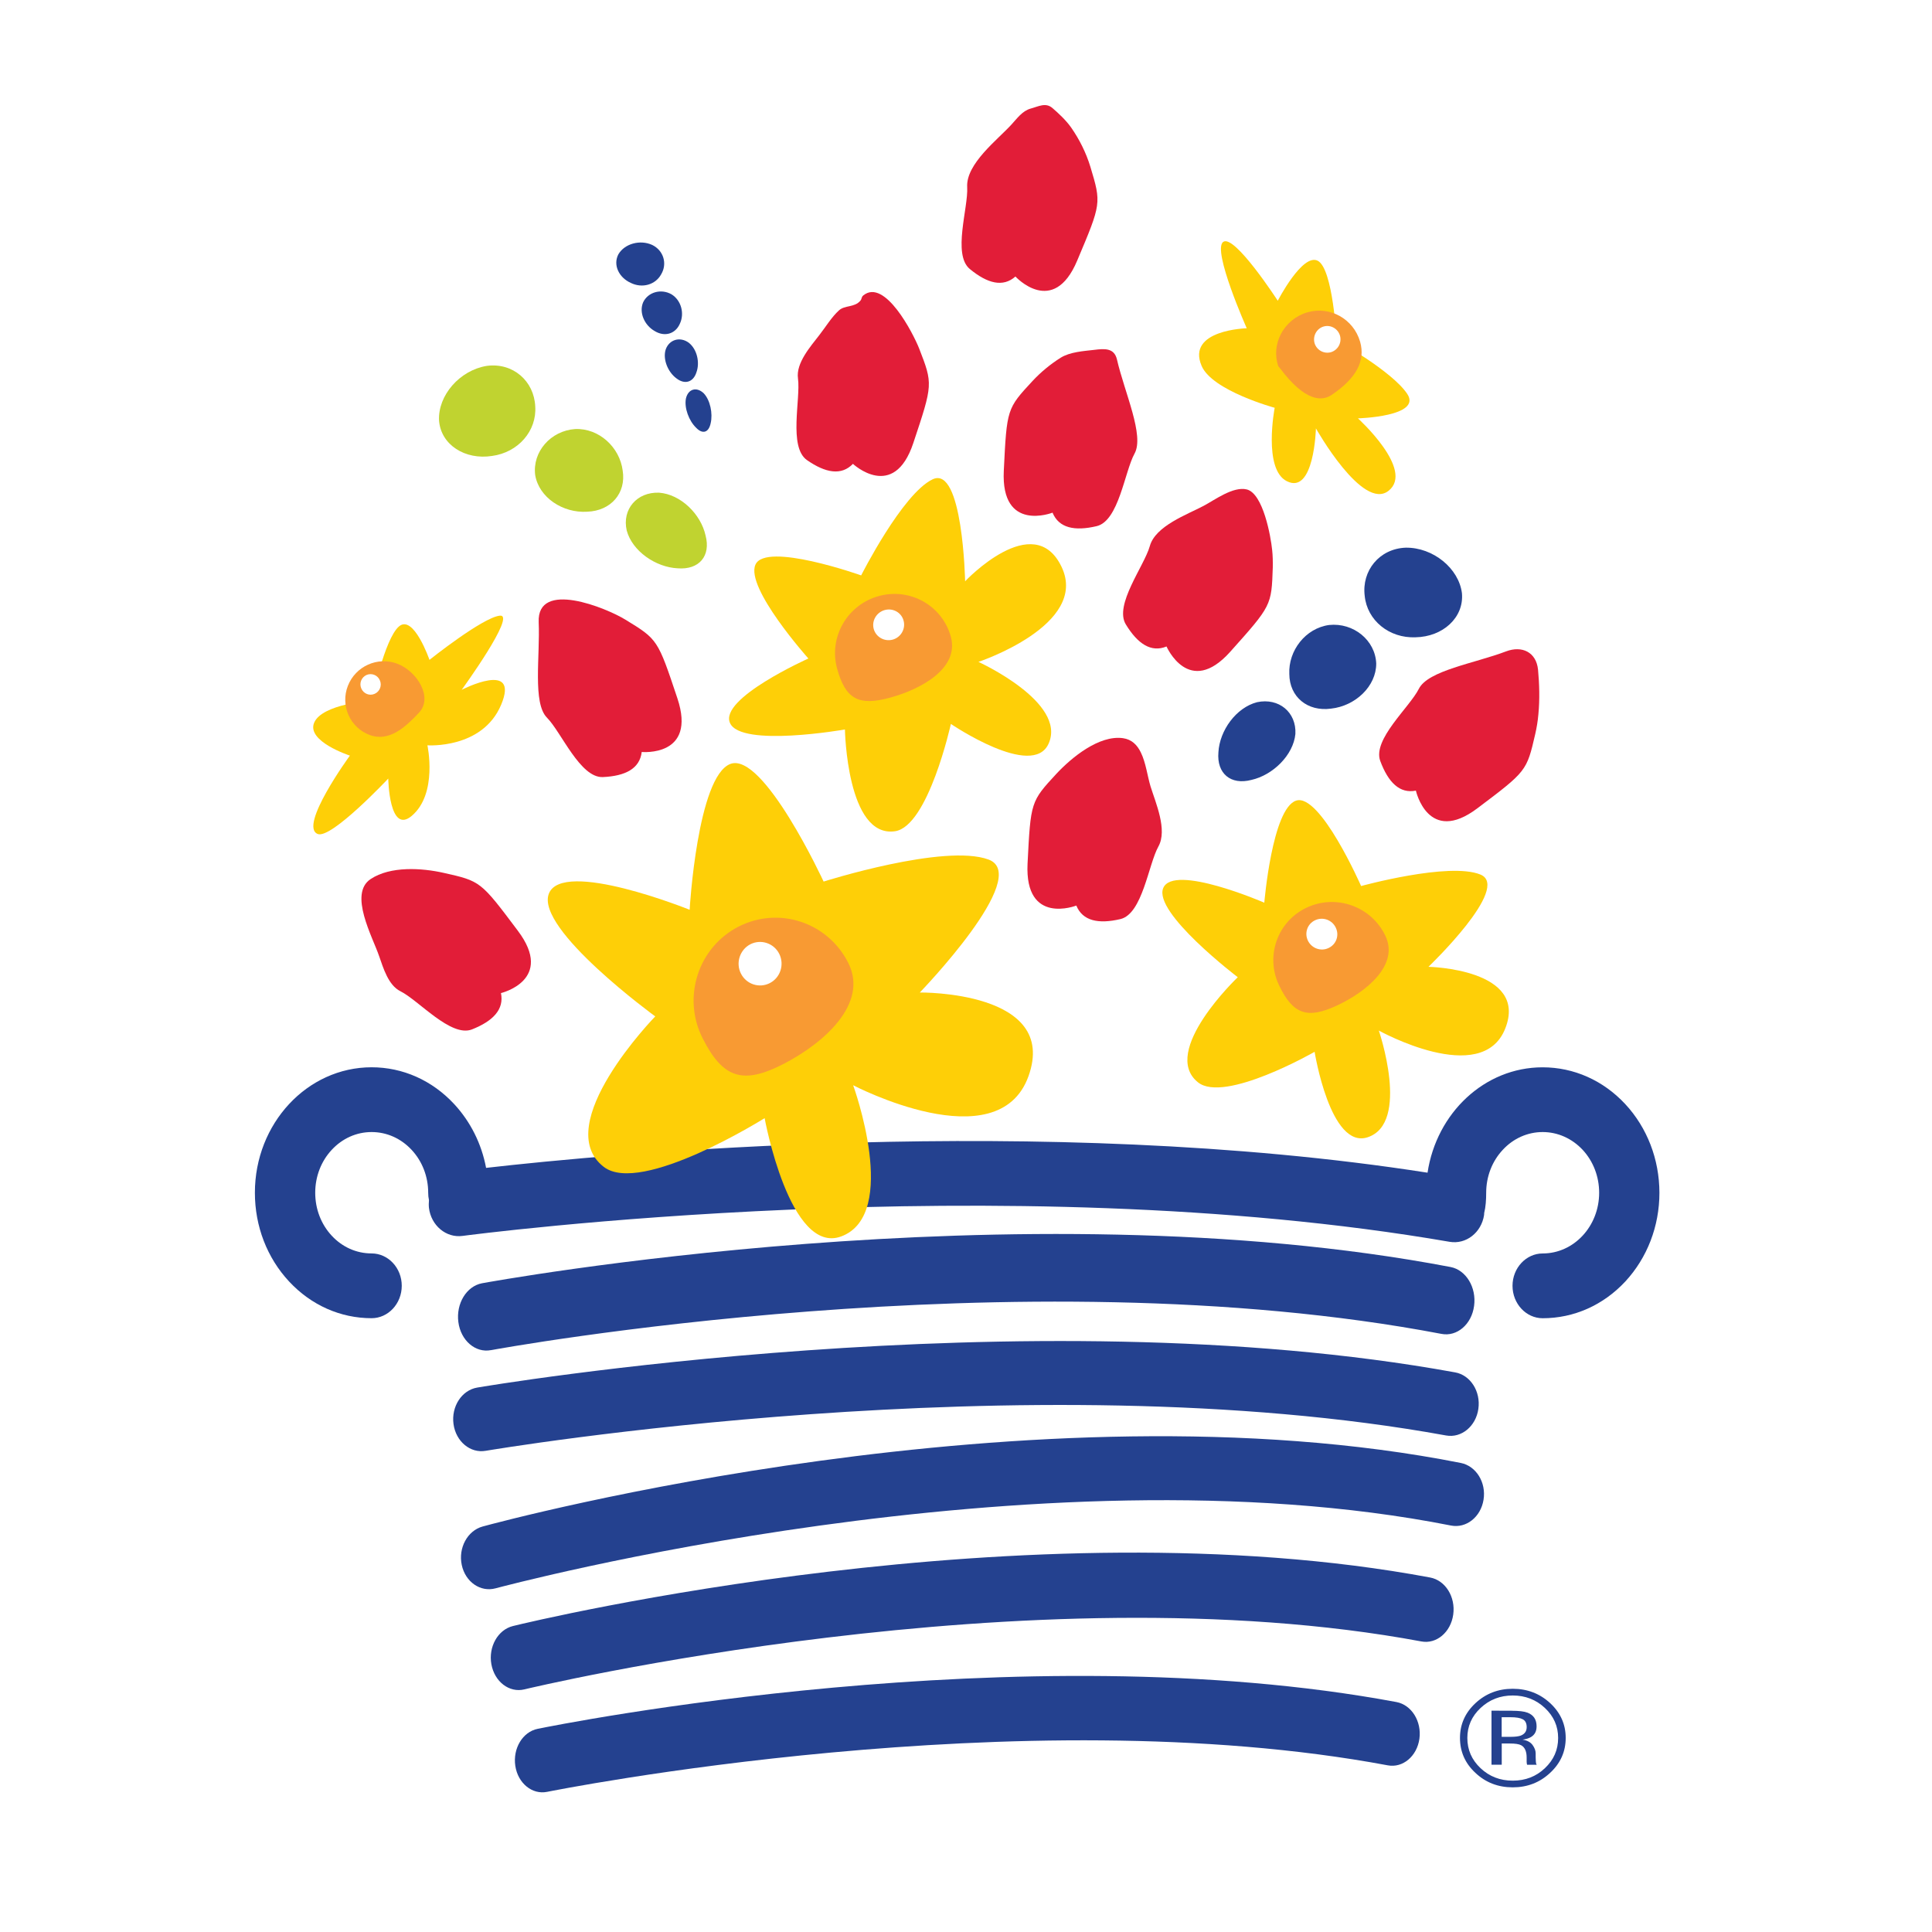
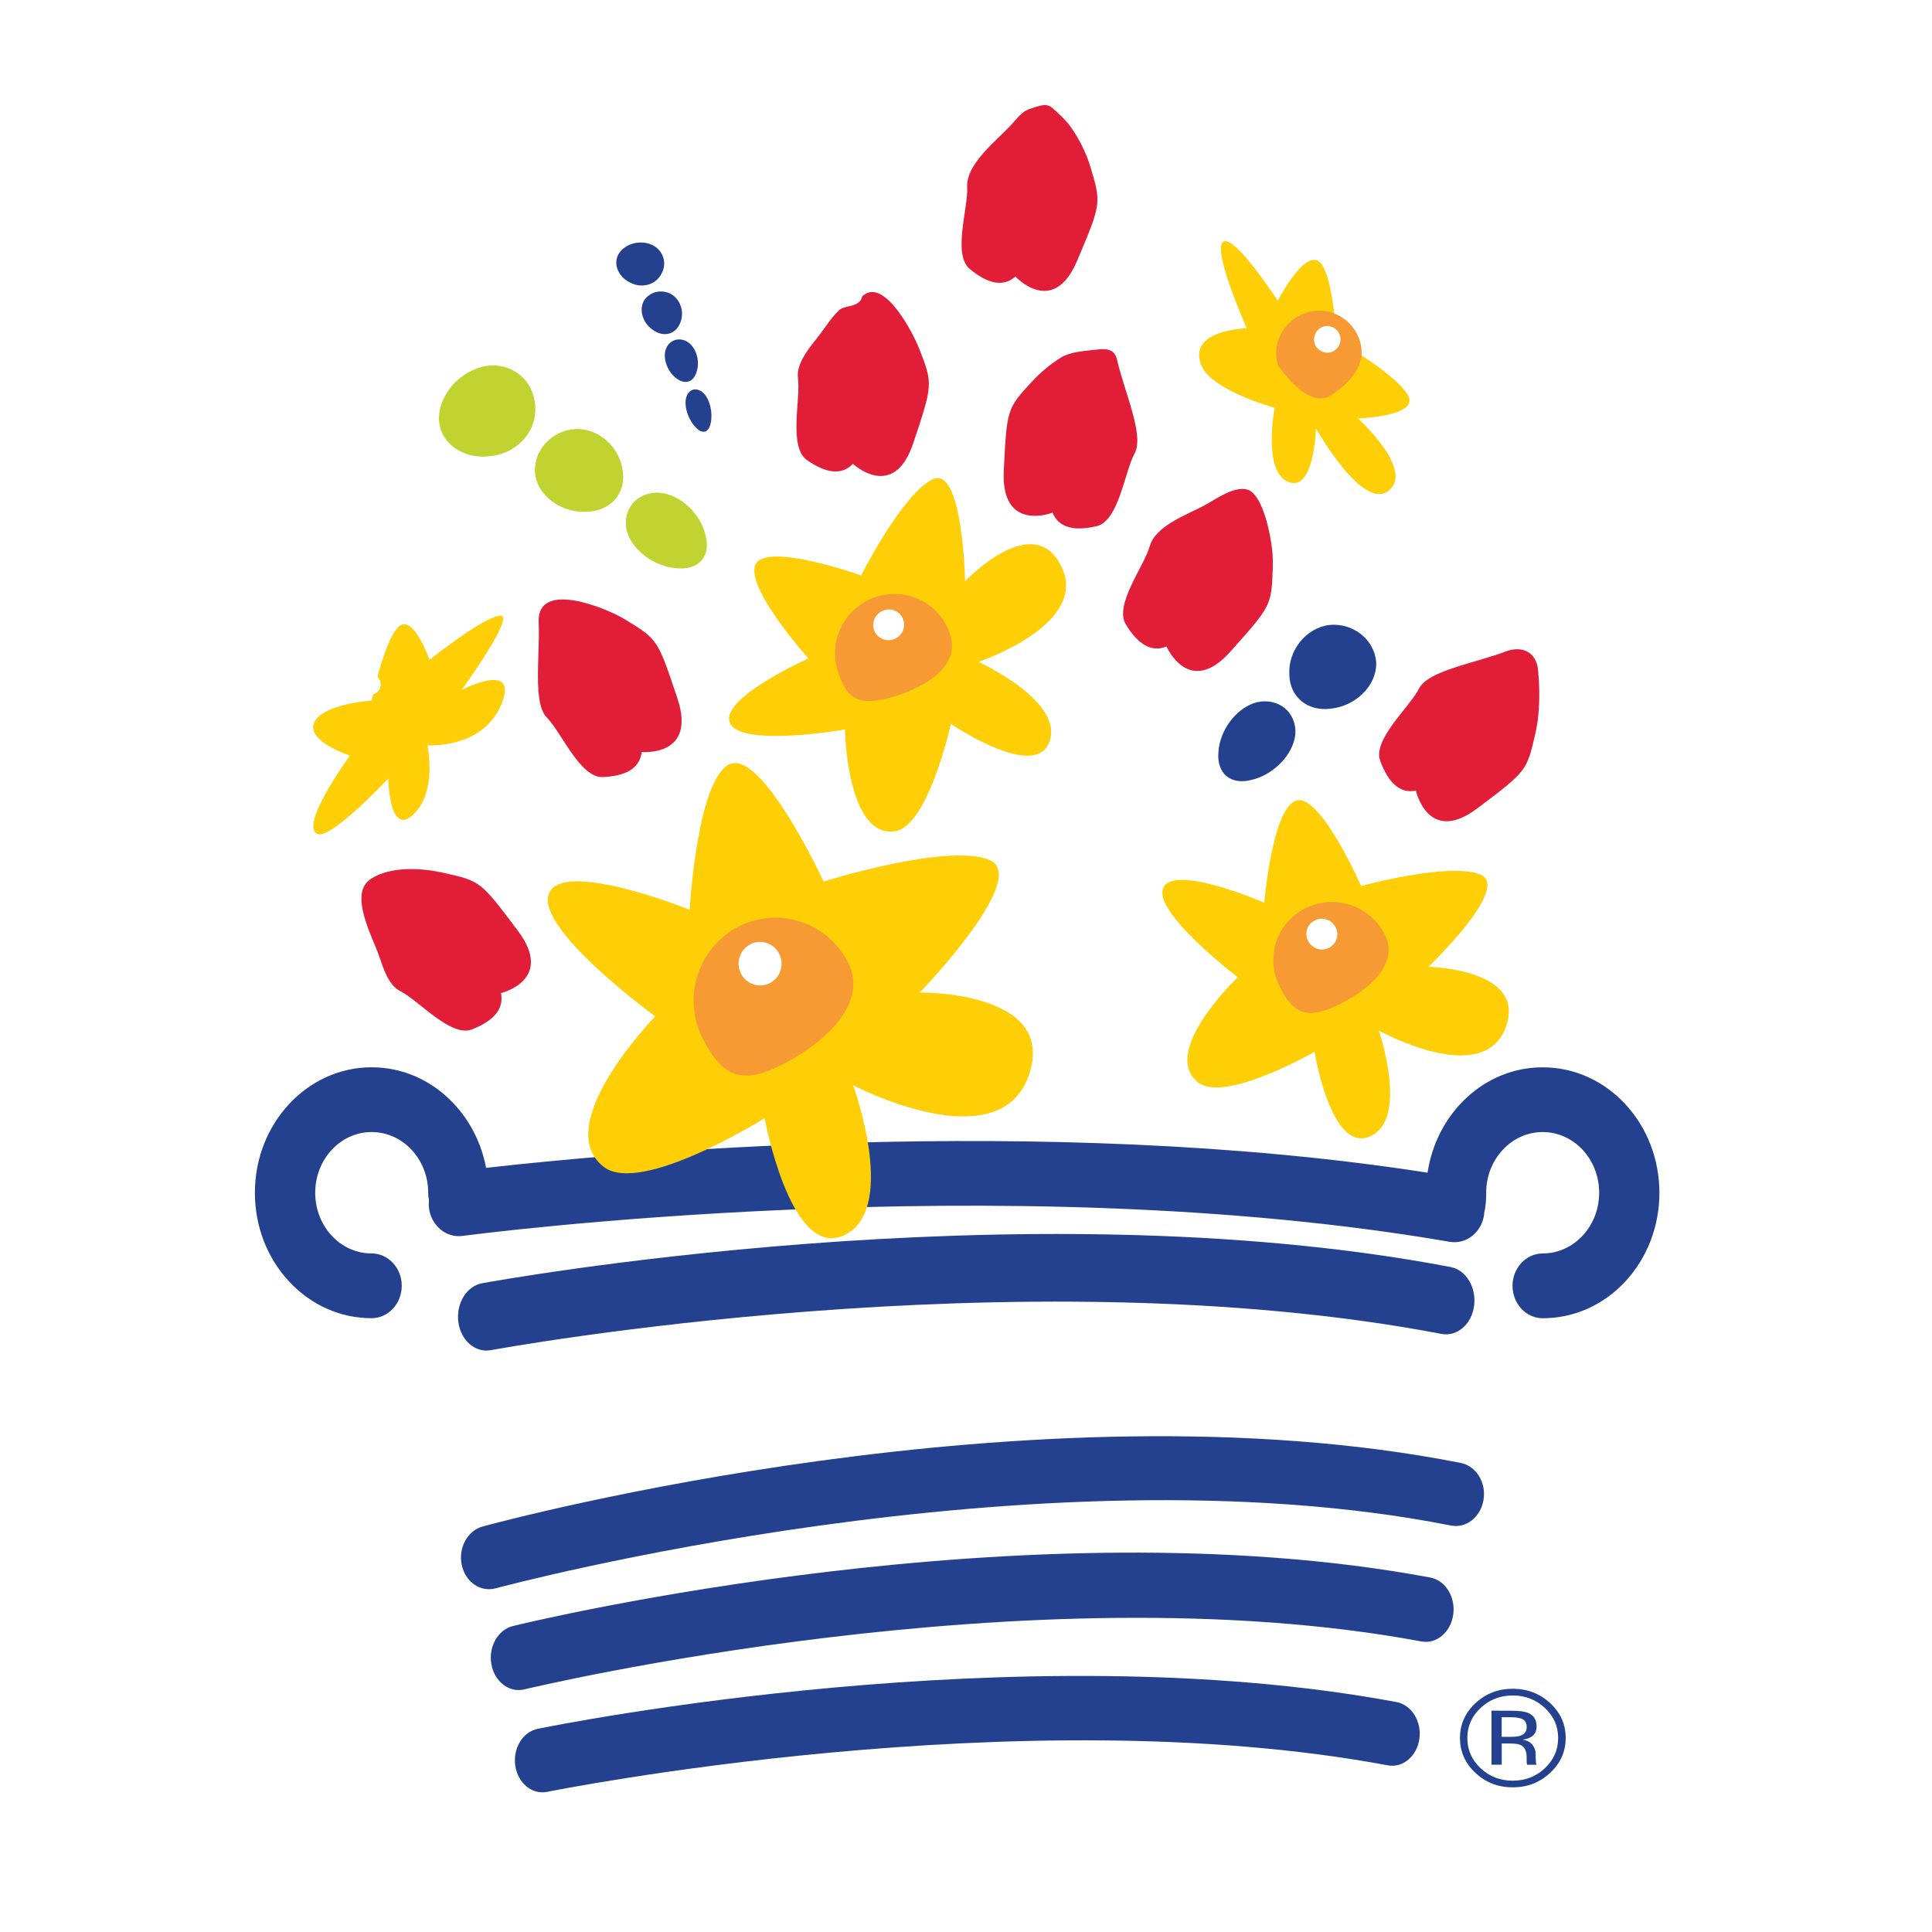
<svg xmlns="http://www.w3.org/2000/svg" version="1.1" x="0px" y="0px" width="57px" height="57px" viewBox="0 0 57 57" enable-background="new 0 0 57 57" xml:space="preserve">
  <g id="Layer_2">
    <rect fill="#FFFFFF" width="57" height="57" />
  </g>
  <g id="Layer_1">
    <g>
      <path fill="#24418F" d="M45.735,52.303c-0.305,0.287-0.673,0.429-1.105,0.429s-0.8-0.142-1.103-0.429    c-0.303-0.282-0.453-0.625-0.453-1.029c0-0.4,0.152-0.742,0.457-1.026c0.303-0.281,0.669-0.424,1.099-0.424    c0.433,0,0.801,0.143,1.105,0.424c0.305,0.284,0.458,0.625,0.458,1.026C46.193,51.676,46.04,52.02,45.735,52.303z M43.682,50.39    c-0.261,0.245-0.391,0.539-0.391,0.886c0,0.349,0.13,0.646,0.39,0.891c0.261,0.246,0.577,0.368,0.949,0.368    c0.374,0,0.691-0.122,0.949-0.368c0.261-0.245,0.391-0.542,0.391-0.891c0-0.347-0.13-0.641-0.391-0.886S45,50.022,44.63,50.022    S43.944,50.145,43.682,50.39z M44.601,50.473c0.212,0,0.368,0.018,0.468,0.057c0.177,0.069,0.265,0.202,0.265,0.403    c0,0.144-0.053,0.248-0.167,0.316c-0.06,0.035-0.141,0.062-0.248,0.076c0.134,0.021,0.232,0.071,0.296,0.157    c0.061,0.084,0.092,0.167,0.092,0.247v0.115c0,0.038,0.001,0.078,0.005,0.12c0.002,0.042,0.008,0.069,0.015,0.083l0.011,0.019    h-0.284c0-0.006-0.002-0.011-0.004-0.016c-0.001-0.004-0.002-0.012-0.004-0.017l-0.005-0.052v-0.127    c0-0.184-0.055-0.305-0.161-0.363c-0.065-0.036-0.177-0.052-0.338-0.052h-0.236v0.626h-0.302v-1.594H44.601z M44.926,50.724    c-0.076-0.041-0.197-0.061-0.365-0.061h-0.257v0.579h0.272c0.127,0,0.224-0.013,0.287-0.035c0.119-0.045,0.179-0.129,0.179-0.251    C45.042,50.841,45.002,50.764,44.926,50.724z" />
      <g>
        <g>
          <path fill="#24418F" d="M42.797,37.381c-12.764-2.433-28.418,0.452-28.575,0.479c-0.458,0.086-0.771,0.599-0.699,1.145      c0.071,0.545,0.504,0.917,0.962,0.828v0.001c0.153-0.028,15.549-2.861,28.043-0.48c0.458,0.089,0.89-0.282,0.962-0.825      C43.565,37.983,43.253,37.469,42.797,37.381" />
-           <path fill="#24418F" d="M14.331,42.803L14.331,42.803c0.157-0.024,15.957-2.704,28.333-0.452      c0.453,0.082,0.879-0.271,0.952-0.783c0.075-0.517-0.235-1-0.688-1.079c-12.639-2.304-28.688,0.421-28.85,0.449      c-0.456,0.078-0.768,0.56-0.698,1.076C13.45,42.528,13.876,42.884,14.331,42.803" />
          <path fill="#24418F" d="M14.623,46.86L14.623,46.86c0.157-0.041,15.931-4.275,28.185-1.852c0.45,0.089,0.88-0.251,0.961-0.761      c0.083-0.511-0.219-0.995-0.669-1.085c-12.598-2.491-28.204,1.695-28.862,1.875c-0.446,0.123-0.721,0.63-0.615,1.132      C13.728,46.673,14.176,46.982,14.623,46.86" />
          <path fill="#24418F" d="M15.47,49.842L15.47,49.842c0.149-0.036,14.908-3.572,26.466-1.414c0.445,0.083,0.867-0.272,0.939-0.795      c0.072-0.52-0.231-1.008-0.683-1.092c-11.857-2.216-26.443,1.279-27.058,1.432c-0.443,0.108-0.729,0.612-0.637,1.127      C14.591,49.618,15.025,49.949,15.47,49.842" />
          <path fill="#24418F" d="M16.142,52.865L16.142,52.865c0.139-0.027,13.972-2.807,24.802-0.782      c0.444,0.083,0.861-0.269,0.933-0.784c0.07-0.515-0.231-0.998-0.676-1.083c-11.102-2.071-24.765,0.672-25.339,0.79      c-0.441,0.089-0.736,0.577-0.659,1.093C15.28,52.61,15.7,52.955,16.142,52.865" />
          <path fill="#24418F" d="M47.949,32.573c-0.651-0.699-1.516-1.084-2.438-1.084c-1.711,0-3.129,1.347-3.394,3.109      c-11.399-1.78-24.285-0.542-27.776-0.142c-0.133-0.709-0.458-1.361-0.943-1.884c-0.65-0.699-1.514-1.084-2.435-1.084      c-1.899,0-3.443,1.659-3.443,3.701c0,0.989,0.358,1.919,1.009,2.619c0.651,0.699,1.515,1.083,2.434,1.083      c0.489,0,0.89-0.428,0.89-0.957c0-0.527-0.401-0.954-0.89-0.954c-0.445,0-0.863-0.185-1.177-0.524      C9.473,36.119,9.3,35.669,9.3,35.19c0-0.478,0.173-0.929,0.487-1.266c0.314-0.339,0.732-0.525,1.177-0.525      c0.446,0,0.865,0.187,1.18,0.525c0.314,0.337,0.489,0.788,0.489,1.266c0,0.075,0.007,0.147,0.023,0.217      c-0.006,0.075-0.009,0.152-0.001,0.227c0.063,0.522,0.507,0.896,0.994,0.829c0.159-0.021,15.907-2.104,29.118,0.174      c0.485,0.084,0.94-0.271,1.018-0.792c0.003-0.018,0-0.037,0.003-0.057c0.046-0.184,0.059-0.396,0.059-0.598      c0-0.478,0.174-0.929,0.489-1.266c0.313-0.339,0.735-0.525,1.177-0.525c0.444,0,0.864,0.187,1.181,0.525      c0.312,0.337,0.486,0.788,0.486,1.266c0,0.989-0.745,1.791-1.667,1.791c-0.487,0-0.889,0.427-0.889,0.954      c0,0.529,0.401,0.957,0.889,0.957c0.922,0,1.786-0.384,2.438-1.083c0.647-0.7,1.007-1.63,1.007-2.619      C48.956,34.202,48.597,33.271,47.949,32.573" />
        </g>
        <g>
          <path fill="#FECF07" d="M21.549,22.538c0.975-0.366,2.75,3.471,2.75,3.471s3.57-1.133,4.868-0.649      c1.298,0.484-2.03,3.922-2.03,3.922s4.115-0.056,3.206,2.471c-0.902,2.501-5.172,0.265-5.172,0.265s1.387,3.81-0.351,4.46      c-1.521,0.565-2.261-3.489-2.261-3.489s-3.645,2.287-4.745,1.438c-1.604-1.236,1.518-4.44,1.518-4.44s-3.537-2.574-3.14-3.618      c0.397-1.043,4.155,0.472,4.155,0.472C20.344,26.839,20.577,22.904,21.549,22.538" />
          <path fill="#F89A33" d="M23.112,31.392c1.189-0.613,2.52-1.777,1.916-2.98c-0.602-1.204-2.054-1.683-3.244-1.071      c-1.188,0.612-1.662,2.082-1.058,3.284C21.329,31.824,21.924,32.002,23.112,31.392" />
          <path fill="#FECF07" d="M38.239,23.621c0.708-0.235,1.918,2.52,1.918,2.52s2.593-0.715,3.518-0.34      c0.926,0.374-1.531,2.723-1.531,2.723s2.963,0.059,2.265,1.822c-0.692,1.747-3.729,0.059-3.729,0.059s0.934,2.731-0.33,3.148      c-1.104,0.364-1.565-2.521-1.565-2.521s-2.664,1.528-3.442,0.899c-1.13-0.909,1.175-3.1,1.175-3.1s-2.504-1.904-2.199-2.631      c0.305-0.729,2.982,0.432,2.982,0.432S37.532,23.855,38.239,23.621" />
          <path fill="#F89A33" d="M39.442,29.667c0.864-0.402,1.844-1.195,1.431-2.058c-0.411-0.865-1.45-1.24-2.317-0.833      c-0.863,0.4-1.233,1.428-0.82,2.293C38.15,29.933,38.574,30.07,39.442,29.667" />
          <path fill="#FECF07" d="M38.875,7.692c0.456,0.227,0.559,2.345,0.559,2.345s1.634,0.911,2.082,1.581      c0.451,0.671-1.452,0.725-1.452,0.725s1.679,1.521,0.904,2.136c-0.767,0.611-2.144-1.84-2.144-1.84s-0.05,1.966-0.858,1.558      c-0.708-0.354-0.359-2.166-0.359-2.166s-1.846-0.503-2.156-1.237c-0.454-1.066,1.332-1.109,1.332-1.109      s-1.025-2.302-0.696-2.547c0.328-0.247,1.611,1.735,1.611,1.735S38.424,7.465,38.875,7.692" />
          <path fill="#F89A33" d="M38.57,9.215c-0.33,0.094-0.619,0.33-0.779,0.64c-0.155,0.294-0.182,0.629-0.082,0.938l0.004,0.011      l0.04,0.046c0.752,1.008,1.248,0.993,1.532,0.803c0.726-0.489,1.005-1.003,0.843-1.57C39.934,9.409,39.237,9.02,38.57,9.215z" />
          <path fill="#FECF07" d="M22.288,16.659c0.3-0.685,3.119,0.317,3.119,0.317s1.215-2.408,2.107-2.834      c0.893-0.428,0.96,3.007,0.96,3.007s2.028-2.151,2.848-0.42c0.81,1.713-2.455,2.799-2.455,2.799s2.615,1.189,2.071,2.41      c-0.471,1.063-2.884-0.58-2.884-0.58s-0.667,3.021-1.648,3.166c-1.423,0.208-1.478-3.002-1.478-3.002s-3.063,0.538-3.39-0.189      c-0.33-0.726,2.312-1.905,2.312-1.905S21.984,17.342,22.288,16.659" />
          <path fill="#F89A33" d="M26.261,20.583c0.927-0.253,2.039-0.869,1.794-1.789c-0.247-0.919-1.196-1.463-2.125-1.209      c-0.928,0.253-1.48,1.203-1.237,2.125C24.941,20.63,25.333,20.837,26.261,20.583" />
          <path fill="#FFFFFF" d="M38.783,10.122c0.061,0.207,0.277,0.327,0.484,0.269c0.206-0.063,0.325-0.278,0.267-0.488      c-0.061-0.208-0.278-0.33-0.483-0.27C38.844,9.694,38.726,9.913,38.783,10.122" />
          <g>
            <path fill="#FECF07" d="M11.772,18.481c0.43-0.367,0.899,0.987,0.899,0.987s1.569-1.253,2.076-1.304       c0.505-0.056-1.125,2.187-1.125,2.187s1.72-0.886,1.164,0.44c-0.551,1.315-2.176,1.198-2.176,1.198s0.311,1.425-0.46,2.08       c-0.671,0.57-0.695-1.099-0.695-1.099s-1.678,1.788-2.079,1.636c-0.58-0.223,0.947-2.313,0.947-2.313s-1.292-0.42-1.053-0.974       c0.238-0.552,1.697-0.652,1.697-0.652S11.341,18.848,11.772,18.481" />
-             <path fill="#F89A33" d="M10.903,21.683c0.581,0.218,1.066-0.238,1.458-0.656c0.426-0.452-0.061-1.228-0.639-1.445       c-0.58-0.22-1.233,0.073-1.459,0.653C10.037,20.816,10.325,21.464,10.903,21.683" />
            <path fill="#FFFFFF" d="M11.053,20.47c0.153-0.066,0.223-0.248,0.154-0.398c-0.064-0.154-0.242-0.224-0.394-0.158       c-0.152,0.069-0.221,0.246-0.153,0.4C10.727,20.465,10.899,20.539,11.053,20.47" />
          </g>
          <g>
            <path fill="#C0D330" d="M19.994,16.767c-0.652-0.031-1.342-0.51-1.504-1.116c-0.143-0.624,0.301-1.142,0.956-1.115       c0.634,0.047,1.23,0.629,1.37,1.261C20.977,16.404,20.625,16.817,19.994,16.767" />
            <path fill="#C0D330" d="M17.326,15.097c-0.721,0.047-1.425-0.42-1.536-1.08c-0.089-0.684,0.456-1.31,1.18-1.359       c0.704-0.029,1.313,0.538,1.401,1.225C18.478,14.547,18.026,15.072,17.326,15.097" />
            <path fill="#C0D330" d="M14.516,13.452c-0.791,0.124-1.508-0.325-1.563-1.045c-0.036-0.744,0.612-1.483,1.406-1.612       c0.774-0.105,1.398,0.447,1.432,1.195C15.841,12.713,15.288,13.349,14.516,13.452" />
          </g>
          <path fill="#24418F" d="M19.957,11.163c-0.255-0.188-0.409-0.57-0.316-0.855c0.104-0.292,0.423-0.384,0.679-0.197      c0.245,0.19,0.335,0.587,0.225,0.879C20.451,11.28,20.2,11.352,19.957,11.163" />
          <path fill="#24418F" d="M19.313,9.766c-0.304-0.173-0.466-0.551-0.338-0.848c0.142-0.3,0.528-0.41,0.836-0.235      c0.291,0.178,0.39,0.572,0.245,0.872C19.923,9.855,19.605,9.946,19.313,9.766" />
          <path fill="#24418F" d="M18.607,8.345C18.253,8.184,18.08,7.809,18.246,7.5c0.182-0.31,0.637-0.437,0.995-0.274      c0.341,0.165,0.451,0.559,0.265,0.868C19.338,8.402,18.947,8.514,18.607,8.345" />
          <path fill="#24418F" d="M20.536,12.618c-0.209-0.202-0.353-0.582-0.299-0.861c0.065-0.283,0.312-0.354,0.523-0.156      c0.195,0.202,0.274,0.601,0.207,0.885C20.91,12.763,20.729,12.821,20.536,12.618" />
          <path fill="#24418F" d="M36.92,23.01c0.636-0.142,1.237-0.733,1.298-1.355c0.034-0.642-0.49-1.075-1.131-0.938      c-0.617,0.159-1.105,0.834-1.14,1.478C35.894,22.82,36.31,23.17,36.92,23.01" />
          <path fill="#24418F" d="M39.273,20.906c0.716-0.079,1.331-0.659,1.33-1.329c-0.027-0.688-0.669-1.212-1.389-1.138      c-0.698,0.095-1.208,0.757-1.175,1.448C38.044,20.562,38.576,21.002,39.273,20.906" />
-           <path fill="#24418F" d="M41.763,18.802c0.802-0.014,1.432-0.578,1.369-1.299c-0.091-0.736-0.853-1.355-1.657-1.345      c-0.781,0.029-1.304,0.681-1.212,1.421C40.333,18.302,40.985,18.835,41.763,18.802" />
          <path fill="#FFFFFF" d="M39.195,27.97c0.23-0.106,0.325-0.375,0.214-0.602c-0.107-0.227-0.379-0.326-0.607-0.219      c-0.229,0.105-0.324,0.375-0.215,0.602S38.969,28.078,39.195,27.97" />
          <path fill="#FFFFFF" d="M26.337,18.871c0.241-0.066,0.387-0.317,0.322-0.557c-0.062-0.242-0.312-0.382-0.556-0.316      c-0.244,0.068-0.39,0.316-0.326,0.557C25.843,18.795,26.093,18.937,26.337,18.871" />
          <path fill="#FFFFFF" d="M22.711,29.005c0.313-0.16,0.437-0.547,0.279-0.864c-0.158-0.314-0.539-0.442-0.853-0.282      c-0.31,0.162-0.437,0.549-0.277,0.865C22.019,29.039,22.4,29.164,22.711,29.005" />
          <path fill="#E21D38" d="M32.17,4.922c-0.125-0.411-0.322-0.807-0.567-1.158c-0.148-0.212-0.367-0.416-0.55-0.574      c-0.201-0.176-0.414-0.049-0.644,0.013c-0.249,0.068-0.404,0.295-0.573,0.477c-0.405,0.443-1.341,1.155-1.301,1.84      c0.036,0.609-0.441,1.989,0.078,2.417c0.519,0.428,0.979,0.546,1.345,0.221c0,0,1.116,1.217,1.824-0.473      C32.494,5.999,32.494,5.999,32.17,4.922" />
          <path fill="#E21D38" d="M27.117,10.28c-0.175-0.443-1.012-2.076-1.645-1.566c-0.065,0.053-0.039,0.098-0.087,0.156      c-0.175,0.208-0.458,0.128-0.633,0.287c-0.217,0.197-0.398,0.497-0.58,0.73c-0.254,0.331-0.695,0.822-0.629,1.281      c0.082,0.605-0.285,2.017,0.263,2.405c0.552,0.384,1.019,0.464,1.358,0.112c0,0,1.204,1.125,1.782-0.616      C27.525,11.332,27.525,11.332,27.117,10.28" />
          <path fill="#E21D38" d="M37.533,16.23c-0.04-0.402-0.267-1.676-0.753-1.791c-0.404-0.094-0.942,0.313-1.275,0.488      c-0.479,0.254-1.418,0.589-1.582,1.185c-0.164,0.587-1.06,1.736-0.707,2.311c0.351,0.576,0.748,0.836,1.2,0.65      c0,0,0.661,1.517,1.879,0.157c1.218-1.362,1.218-1.362,1.256-2.488C37.554,16.568,37.551,16.398,37.533,16.23" />
-           <path fill="#E21D38" d="M33.658,22.199c-0.107-0.219-0.265-0.384-0.529-0.421c-0.704-0.096-1.513,0.571-1.959,1.048      c-0.761,0.824-0.761,0.824-0.854,2.657c-0.088,1.833,1.439,1.234,1.439,1.234c0.186,0.453,0.65,0.552,1.301,0.399      c0.652-0.156,0.824-1.608,1.12-2.141c0.275-0.492-0.083-1.294-0.232-1.776C33.855,22.907,33.807,22.502,33.658,22.199" />
          <path fill="#E21D38" d="M32.954,10.607c-0.08-0.344-0.362-0.324-0.67-0.285c-0.32,0.037-0.716,0.061-0.991,0.232      c-0.3,0.189-0.581,0.42-0.824,0.68c-0.764,0.824-0.764,0.824-0.854,2.657c-0.089,1.833,1.438,1.234,1.438,1.234      c0.187,0.453,0.65,0.552,1.302,0.398c0.654-0.155,0.824-1.607,1.116-2.138C33.771,12.854,33.179,11.584,32.954,10.607" />
          <path fill="#E21D38" d="M45.387,21.075c0.043-0.44,0.029-0.897-0.01-1.316c-0.052-0.521-0.475-0.719-0.944-0.541      c-0.929,0.353-2.302,0.563-2.573,1.105c-0.273,0.545-1.372,1.494-1.138,2.128c0.236,0.635,0.575,0.97,1.051,0.875      c0,0,0.358,1.619,1.813,0.522c1.455-1.096,1.455-1.096,1.709-2.194C45.337,21.469,45.37,21.275,45.387,21.075" />
          <path fill="#E21D38" d="M19.985,20.602c-0.58-1.737-0.58-1.737-1.533-2.32c-0.563-0.346-2.612-1.187-2.559,0.075      c0.044,1.005-0.184,2.387,0.245,2.817c0.425,0.431,0.979,1.781,1.648,1.752c0.667-0.03,1.088-0.25,1.147-0.74      C18.934,22.185,20.565,22.343,19.985,20.602" />
          <path fill="#E21D38" d="M15.278,27.46c-1.098-1.463-1.098-1.463-2.185-1.707c-0.649-0.147-1.574-0.206-2.158,0.182      c-0.657,0.433,0.06,1.711,0.252,2.278c0.121,0.345,0.27,0.854,0.624,1.03c0.54,0.268,1.489,1.37,2.113,1.128      c0.625-0.247,0.954-0.593,0.856-1.072C14.781,29.299,16.377,28.919,15.278,27.46" />
        </g>
      </g>
    </g>
  </g>
</svg>